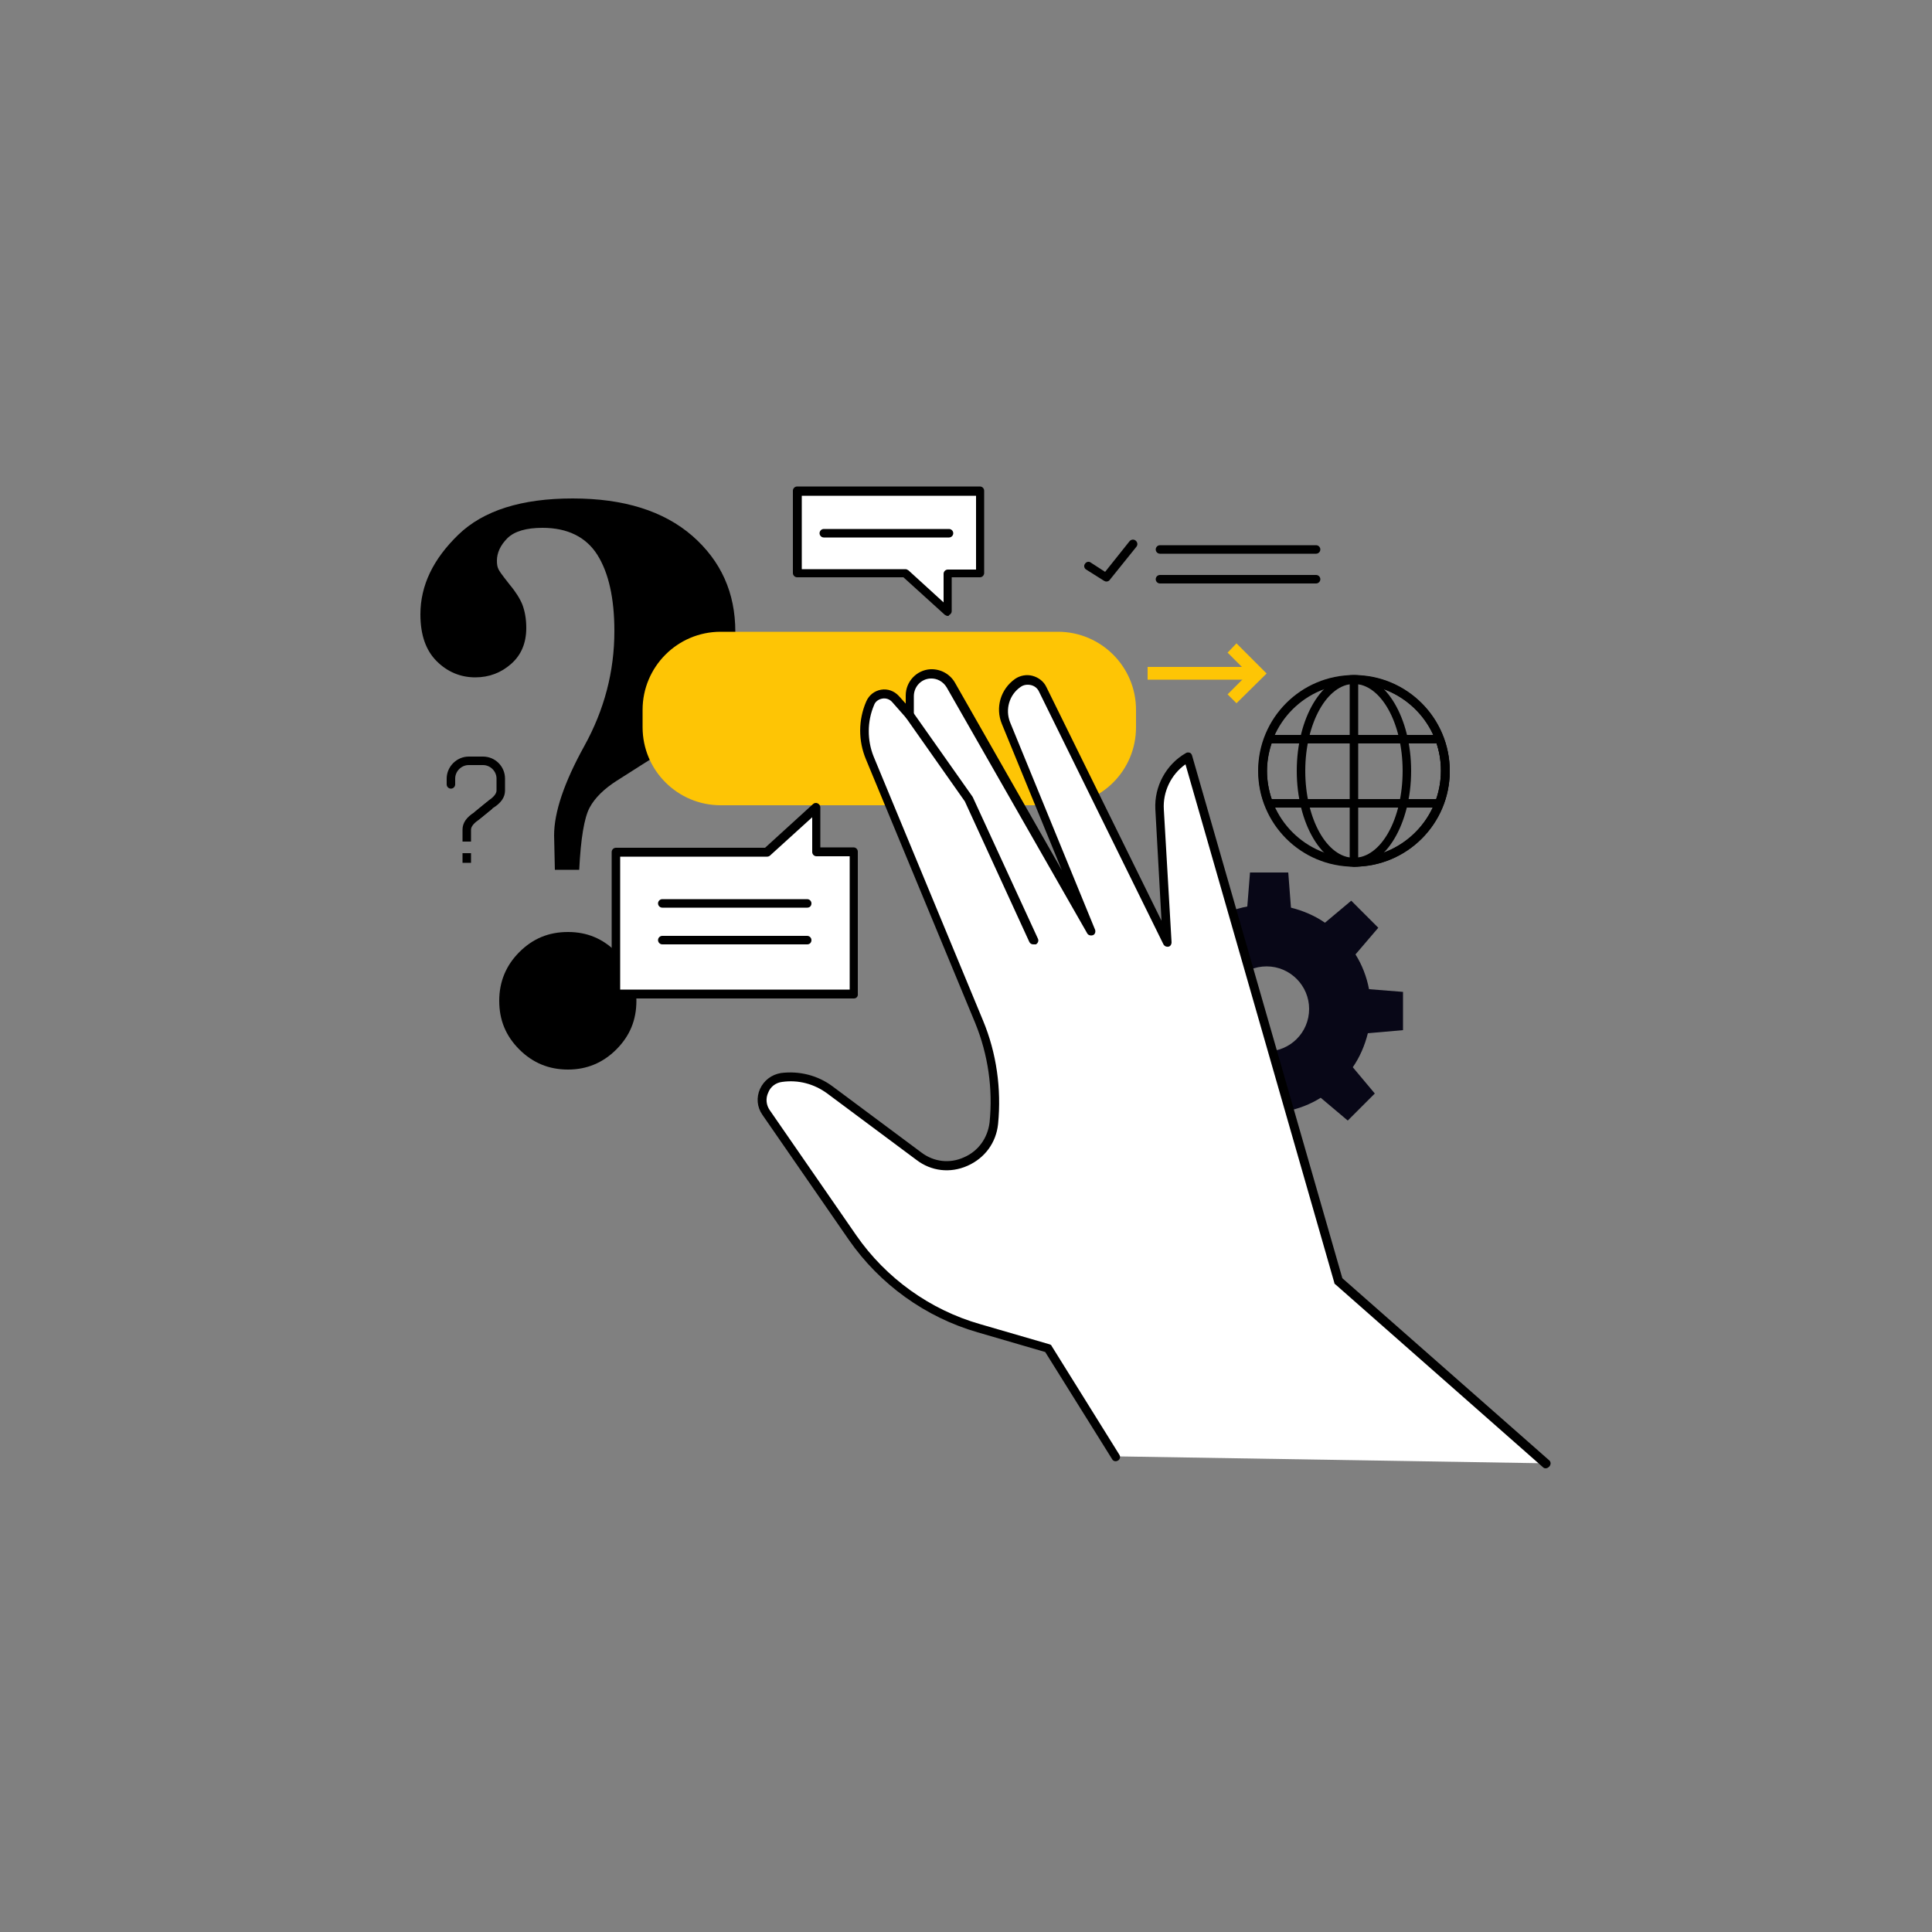
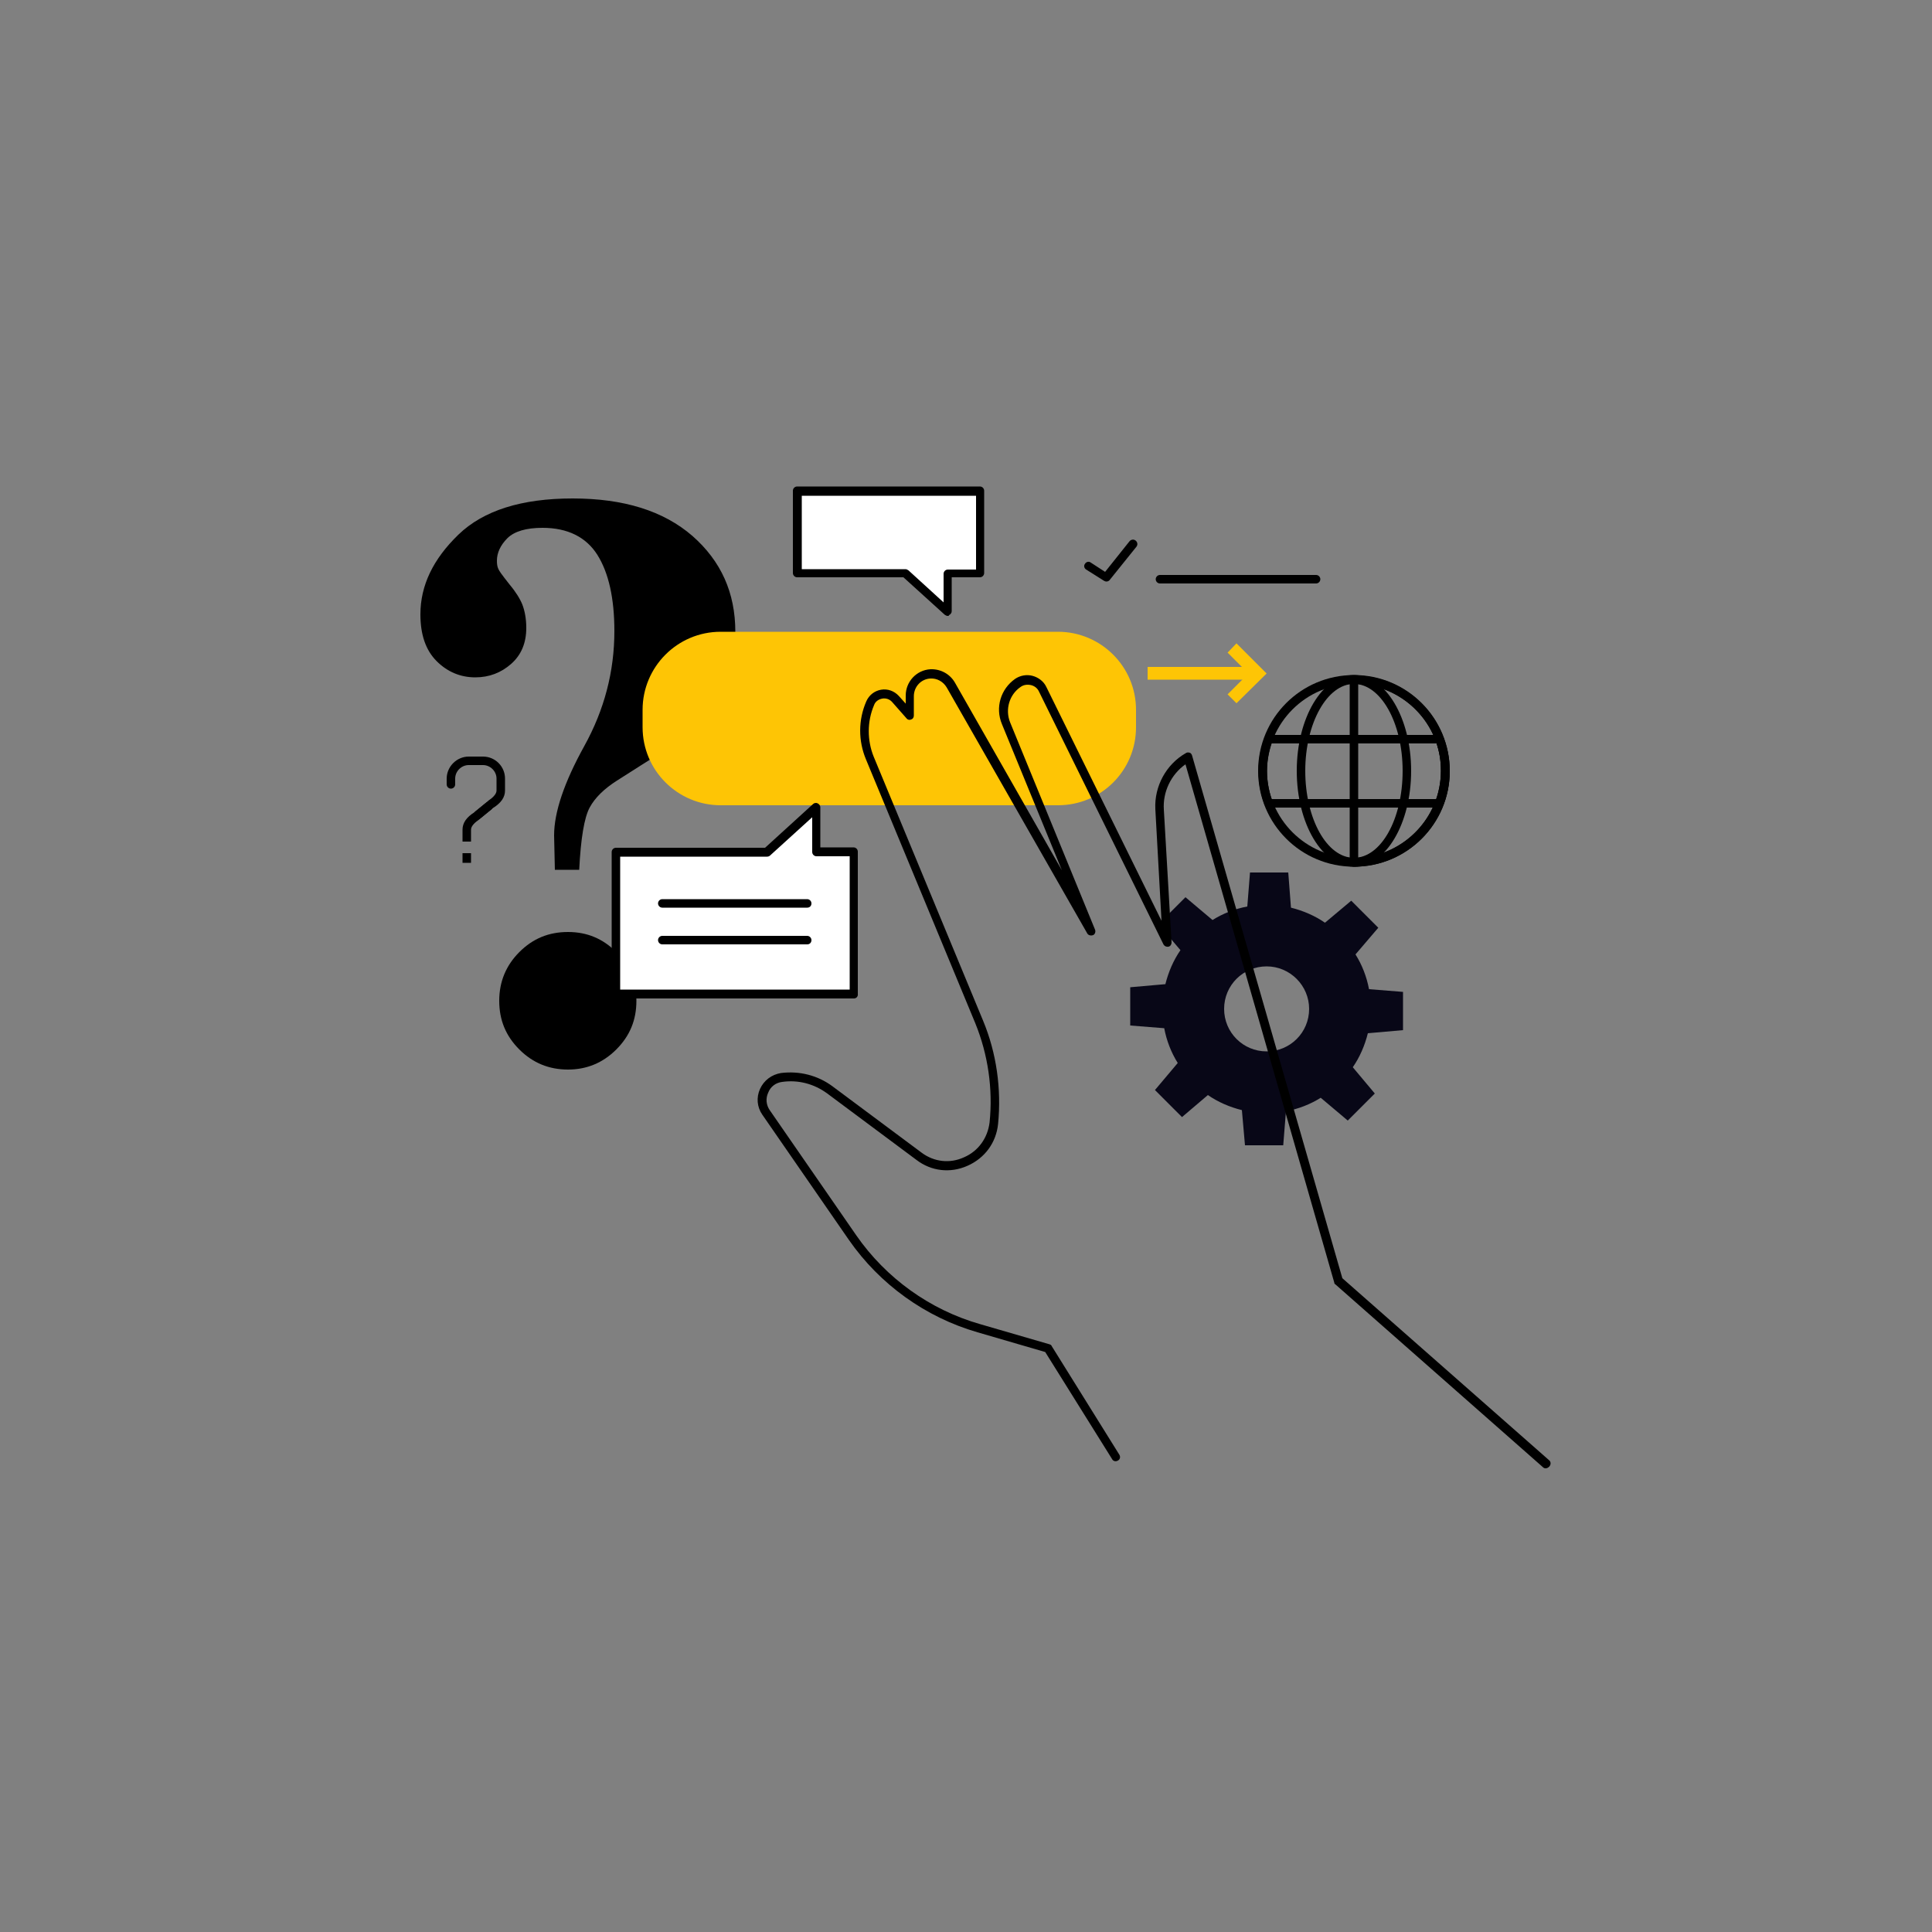
<svg xmlns="http://www.w3.org/2000/svg" version="1.1" id="Ebene_3" x="0px" y="0px" viewBox="0 0 500 500" style="enable-background:new 0 0 500 500;" xml:space="preserve">
  <rect x="0" y="0" width="500" height="500" fill="#808080" stroke="none" />
  <style type="text/css">
	.st0{fill:#080717;}
	.st1{fill:#FEC505;}
	.st2{fill:#FFFFFF;}
</style>
  <g>
    <path class="st0" d="M333.4,225.8h-9.9l-0.7,8.8c-3.2,0.6-6.3,1.8-9,3.5l-7-5.9l-7,7l5.7,6.7c-1.8,2.6-3.1,5.6-3.9,8.8l-9.1,0.8   v9.9l8.8,0.7c0.6,3.2,1.8,6.3,3.5,9l-5.9,7l7,7l6.7-5.7c2.6,1.8,5.6,3.1,8.8,3.9l0.8,9.1h9.9l0.7-8.8c3.2-0.6,6.3-1.8,9-3.5l7,5.9   l7-7l-5.7-6.8c1.8-2.6,3.1-5.6,3.9-8.8l9.1-0.8v-9.9l-8.8-0.7c-0.6-3.2-1.8-6.3-3.5-9l5.9-6.9l-7-7l-6.8,5.7   c-2.6-1.8-5.6-3.1-8.8-3.9L333.4,225.8z M338.8,261.1c0,6.1-4.9,11-11,11c-6.1,0-11-4.9-11-11c0-6.1,4.9-11,11-11   C333.9,250.1,338.8,255.1,338.8,261.1z" />
    <path d="M118.6,138.4c6.5-6.3,16.4-9.4,29.6-9.4c13.2,0,23.5,3.2,31,9.7c7.4,6.5,11.1,14.7,11.1,24.8c0,4.7-0.8,8.9-2.3,12.6   c-2.7,6.8-7.9,12.7-15.5,17.8c-3,1.9-5.1,3.2-6.2,3.9c-1.1,0.7-3.3,2.1-6.6,4.2c-3.3,2.1-5.7,4.4-7.1,7c-1.4,2.6-2.3,8-2.7,16.1   h-6.3l-0.2-8.9c0-6,2.6-13.7,7.8-23.1s7.8-19.3,7.8-29.8c0-8.5-1.5-15.1-4.4-19.7c-2.9-4.6-7.7-7-14.2-7c-4.2,0-7.3,0.9-9.1,2.7   c-1.8,1.8-2.7,3.8-2.7,5.8c0,0.9,0.1,1.6,0.4,2.2s0.8,1.3,1.5,2.2l1.4,1.8c1.6,1.9,2.7,3.7,3.3,5.2c0.6,1.6,1,3.6,1,6   c0,3.9-1.3,7-3.9,9.3c-2.6,2.3-5.7,3.5-9.3,3.5c-3.8,0-7.2-1.4-10-4.2s-4.2-6.8-4.2-12.1C108.8,151.5,112.1,144.7,118.6,138.4z    M134.4,246.4c3.5-3.5,7.6-5.2,12.6-5.2c4.9,0,9,1.7,12.5,5.2c3.5,3.4,5.2,7.6,5.2,12.6s-1.7,9.1-5.2,12.6   c-3.5,3.5-7.7,5.2-12.5,5.2c-4.9,0-9.1-1.7-12.6-5.2s-5.2-7.6-5.2-12.6C129.2,254,131,249.8,134.4,246.4z" />
    <path class="st1" d="M273.8,208.4h-87.3c-11.1,0-20.2-9-20.2-20.2v-4.5c0-11.1,9-20.2,20.2-20.2h87.3c11.1,0,20.2,9,20.2,20.2v4.5   C294,199.4,285,208.4,273.8,208.4z" />
    <g>
-       <path class="st2" d="M288.6,376.9l-17.5-28.1l-17.9-5.2c-13.3-3.8-24.8-12.1-32.7-23.5L198,287.8c-2.5-3.5-0.3-8.5,4-9l0,0    c4.4-0.6,8.9,0.5,12.5,3.2l23.1,17.2c7.6,5.6,18.3,0.9,19.3-8.5l0,0c1-8.9-0.4-17.9-3.8-26.2L225,196.2c-1.9-4.5-1.9-9.6,0.1-14.2    l0,0c1.1-2.7,4.6-3.2,6.6-1.1l3.7,4.2v-5c0-3,2.4-5.5,5.4-5.7l0,0c2.1-0.1,4.2,1,5.2,2.9l36.2,63.5l-22-53.7    c-1.5-3.8-0.3-8.1,3-10.4l0,0c2.2-1.5,5.2-0.8,6.4,1.6l32.2,65.4l-2-34.4c-0.3-5.5,2.5-10.8,7.4-13.5l0,0l39,135.6l53.7,47.3    L288.6,376.9z" />
      <path d="M400,380c-0.3,0-0.5-0.1-0.7-0.3l-53.7-47.3c-0.2-0.1-0.3-0.3-0.3-0.5l-38.5-134.1c-3.7,2.6-5.9,7.1-5.6,11.7l2,34.4    c0,0.5-0.3,1-0.8,1.1c-0.5,0.1-1-0.1-1.3-0.6l-32.2-65.4c-0.4-0.9-1.2-1.5-2.1-1.7c-0.9-0.2-1.9-0.1-2.7,0.5c-2.9,2-4,5.8-2.7,9.1    l22,53.7c0.2,0.5,0,1.2-0.5,1.4c-0.5,0.2-1.2,0.1-1.5-0.4L245,177.9c-0.9-1.5-2.5-2.4-4.2-2.3c-2.4,0.1-4.3,2.1-4.3,4.6v5    c0,0.5-0.3,0.9-0.7,1c-0.4,0.2-0.9,0.1-1.2-0.3l-3.7-4.2c-0.6-0.7-1.6-1.1-2.6-0.9c-1,0.2-1.8,0.8-2.1,1.7    c-1.8,4.2-1.8,9.1-0.1,13.3l28.3,68.3c3.5,8.4,4.8,17.7,3.9,26.8c-0.5,4.8-3.4,8.8-7.9,10.8s-9.4,1.4-13.2-1.5l-23.1-17.2    c-3.4-2.5-7.5-3.6-11.7-3c-1.6,0.2-3,1.2-3.6,2.8c-0.7,1.5-0.5,3.2,0.4,4.5l22.4,32.4c7.7,11.1,19.1,19.3,32.1,23l17.9,5.2    c0.3,0.1,0.5,0.2,0.6,0.5l17.5,28.1c0.3,0.5,0.2,1.2-0.4,1.5c-0.5,0.3-1.2,0.2-1.5-0.4l-17.3-27.7l-17.5-5.1    c-13.5-3.9-25.3-12.4-33.3-23.9l-22.4-32.4c-1.4-2-1.6-4.5-0.6-6.7c1-2.2,3-3.7,5.4-4.1c4.8-0.6,9.5,0.6,13.3,3.4l23.1,17.2    c3.2,2.4,7.3,2.9,11,1.2c3.7-1.6,6.1-5,6.6-9c0.9-8.7-0.4-17.6-3.7-25.7l-28.3-68.3c-2-4.8-2-10.2,0.1-15c0.7-1.6,2.1-2.7,3.8-3    c1.7-0.3,3.4,0.3,4.6,1.6l1.8,2v-2.1c0-3.6,2.8-6.6,6.4-6.8c2.6-0.1,5,1.2,6.3,3.4l27.7,48.6l-15.5-37.8    c-1.8-4.3-0.3-9.1,3.4-11.7c1.3-0.9,3-1.2,4.5-0.8c1.5,0.4,2.9,1.4,3.6,2.9l29.8,60.5l-1.6-28.9c-0.3-5.9,2.8-11.6,7.9-14.5    c0.3-0.2,0.6-0.2,1-0.1c0.3,0.1,0.5,0.4,0.6,0.7l38.9,135.3l53.5,47.1c0.5,0.4,0.5,1.1,0.1,1.6C400.6,379.9,400.3,380,400,380z" />
    </g>
    <g>
-       <path d="M267.4,244.4c-0.4,0-0.8-0.2-1-0.6l-16.7-36.4l-15.2-21.6c-0.4-0.5-0.2-1.2,0.3-1.6s1.2-0.2,1.6,0.3l15.3,21.7    c0,0.1,0.1,0.1,0.1,0.2l16.8,36.5c0.3,0.6,0,1.2-0.5,1.5C267.7,244.4,267.5,244.4,267.4,244.4z" />
-     </g>
+       </g>
    <g>
      <g>
        <path d="M350.4,224.3c-13.7,0-24.8-11.1-24.8-24.8s11.1-24.8,24.8-24.8s24.8,11.1,24.8,24.8S364.1,224.3,350.4,224.3z M350.4,177     c-12.4,0-22.5,10.1-22.5,22.5c0,12.4,10.1,22.5,22.5,22.5c12.4,0,22.5-10.1,22.5-22.5C373,187.1,362.8,177,350.4,177z" />
      </g>
      <g>
        <path d="M350.4,224.3c-8.2,0-14.8-11.1-14.8-24.8s6.6-24.8,14.8-24.8c8.2,0,14.8,11.1,14.8,24.8S358.6,224.3,350.4,224.3z      M350.4,177c-6.9,0-12.6,10.1-12.6,22.5c0,12.4,5.6,22.5,12.6,22.5S363,212,363,199.5S357.3,177,350.4,177z" />
      </g>
      <g>
        <path d="M350.4,224.3c-0.6,0-1.1-0.5-1.1-1.1v-47.3c0-0.6,0.5-1.1,1.1-1.1c13.7,0,24.8,11.1,24.8,24.8     C375.2,213.2,364.1,224.3,350.4,224.3z M351.5,177v45c11.9-0.6,21.4-10.5,21.4-22.5C373,187.5,363.4,177.6,351.5,177z" />
      </g>
      <g>
        <path d="M372.5,209h-44.2c-0.5,0-0.9-0.3-1-0.7c-1.1-2.8-1.6-5.8-1.6-8.7c0-3,0.5-5.9,1.6-8.7c0.2-0.4,0.6-0.7,1-0.7h44.2     c0.5,0,0.9,0.3,1,0.7c1.1,2.8,1.6,5.8,1.6,8.7c0,3-0.5,5.9-1.6,8.7C373.4,208.7,373,209,372.5,209z M329.1,206.8h42.7     c0.8-2.4,1.2-4.8,1.2-7.2s-0.4-4.9-1.2-7.2h-42.7c-0.8,2.4-1.2,4.8-1.2,7.2C327.9,202,328.3,204.4,329.1,206.8z" />
      </g>
    </g>
    <g>
      <g>
        <polygon class="st2" points="159.4,257.2 221,257.2 221,220.5 211.2,220.5 211.2,208.9 198.5,220.5 159.4,220.5    " />
        <path d="M221,258.4h-61.6c-0.6,0-1.1-0.5-1.1-1.1v-36.8c0-0.6,0.5-1.1,1.1-1.1H198l12.4-11.3c0.3-0.3,0.8-0.4,1.2-0.2     s0.7,0.6,0.7,1v10.4h8.6c0.6,0,1.1,0.5,1.1,1.1v36.8C222.1,257.9,221.6,258.4,221,258.4z M160.5,256.1h59.4v-34.5h-8.6     c-0.6,0-1.1-0.5-1.1-1.1v-9l-10.9,9.9c-0.2,0.2-0.5,0.3-0.8,0.3h-38L160.5,256.1L160.5,256.1z" />
      </g>
      <g>
        <path class="st2" d="M208.9,243.2h-37.5H208.9z" />
        <path d="M208.9,244.4h-37.5c-0.6,0-1.1-0.5-1.1-1.1s0.5-1.1,1.1-1.1h37.5c0.6,0,1.1,0.5,1.1,1.1S209.6,244.4,208.9,244.4z" />
      </g>
      <g>
        <path class="st2" d="M208.9,233.8h-37.5H208.9z" />
        <path d="M208.9,234.9h-37.5c-0.6,0-1.1-0.5-1.1-1.1s0.5-1.1,1.1-1.1h37.5c0.6,0,1.1,0.5,1.1,1.1S209.6,234.9,208.9,234.9z" />
      </g>
    </g>
    <g>
      <g>
        <polygon class="st2" points="206.4,127.1 253.7,127.1 253.7,148.4 245.3,148.4 245.3,158.3 234.3,148.4 206.4,148.4    " />
        <path d="M245.3,159.4c-0.3,0-0.5-0.1-0.8-0.3l-10.7-9.7h-27.5c-0.6,0-1.1-0.5-1.1-1.1v-21.3c0-0.6,0.5-1.1,1.1-1.1h47.3     c0.6,0,1.1,0.5,1.1,1.1v21.3c0,0.6-0.5,1.1-1.1,1.1h-7.3v8.8c0,0.4-0.3,0.8-0.7,1C245.6,159.4,245.4,159.4,245.3,159.4z      M207.5,147.3h26.8c0.3,0,0.5,0.1,0.8,0.3l9.1,8.3v-7.4c0-0.6,0.5-1.1,1.1-1.1h7.3v-19.1h-45.1L207.5,147.3L207.5,147.3z" />
      </g>
      <g>
        <path class="st2" d="M245.6,138h-32.4H245.6z" />
-         <path d="M245.6,139.1h-32.4c-0.6,0-1.1-0.5-1.1-1.1s0.5-1.1,1.1-1.1h32.4c0.6,0,1.1,0.5,1.1,1.1S246.2,139.1,245.6,139.1z" />
      </g>
    </g>
    <g>
      <g>
-         <path d="M340.6,143.3h-40.4c-0.6,0-1.1-0.5-1.1-1.1s0.5-1.1,1.1-1.1h40.4c0.6,0,1.1,0.5,1.1,1.1     C341.7,142.8,341.2,143.3,340.6,143.3z" />
-       </g>
+         </g>
      <g>
        <path d="M340.6,151h-40.4c-0.6,0-1.1-0.5-1.1-1.1s0.5-1.1,1.1-1.1h40.4c0.6,0,1.1,0.5,1.1,1.1C341.7,150.5,341.2,151,340.6,151z" />
      </g>
      <g>
        <path d="M286.3,150.5c-0.2,0-0.4-0.1-0.6-0.2l-4.6-2.9c-0.5-0.3-0.7-1-0.3-1.5c0.3-0.5,1-0.7,1.5-0.3l3.7,2.4l6.3-7.9     c0.4-0.5,1.1-0.6,1.6-0.2s0.6,1.1,0.2,1.6l-7,8.7C286.9,150.4,286.6,150.5,286.3,150.5z" />
      </g>
    </g>
    <g>
      <g>
        <path d="M123.7,212c-0.3,0-0.6-0.1-0.9-0.4c-0.4-0.5-0.3-1.2,0.2-1.6l3.3-2.7c0,0,0.1-0.1,0.1-0.1c0.9-0.6,2.1-1.6,2.1-2.6v-3.1     c0-1.9-1.6-3.5-3.5-3.5h-3.7c-1.9,0-3.5,1.6-3.5,3.5v1.5c0,0.6-0.5,1.1-1.1,1.1s-1.1-0.5-1.1-1.1v-1.5c0-3.1,2.6-5.7,5.7-5.7h3.7     c3.2,0,5.7,2.6,5.7,5.7v3.1c0,1.7-1,3.2-3.1,4.5l-3.2,2.6C124.2,211.9,124,212,123.7,212z" />
      </g>
      <g>
        <path d="M121.9,217.8h-2.2v-3.1c0-1.7,1-3.2,3.1-4.5l3.2-2.6l1.4,1.7l-3.3,2.7c0,0-0.1,0.1-0.1,0.1c-0.9,0.6-2.1,1.6-2.1,2.6     L121.9,217.8L121.9,217.8z" />
      </g>
      <g>
        <rect x="119.7" y="220.8" width="2.2" height="2.5" />
      </g>
    </g>
    <g>
      <g>
        <rect x="297" y="172.6" class="st1" width="26.9" height="3.3" />
      </g>
      <g>
        <polygon class="st1" points="320,182 317.7,179.7 323.1,174.3 317.7,168.9 320,166.5 327.8,174.3    " />
      </g>
    </g>
  </g>
</svg>